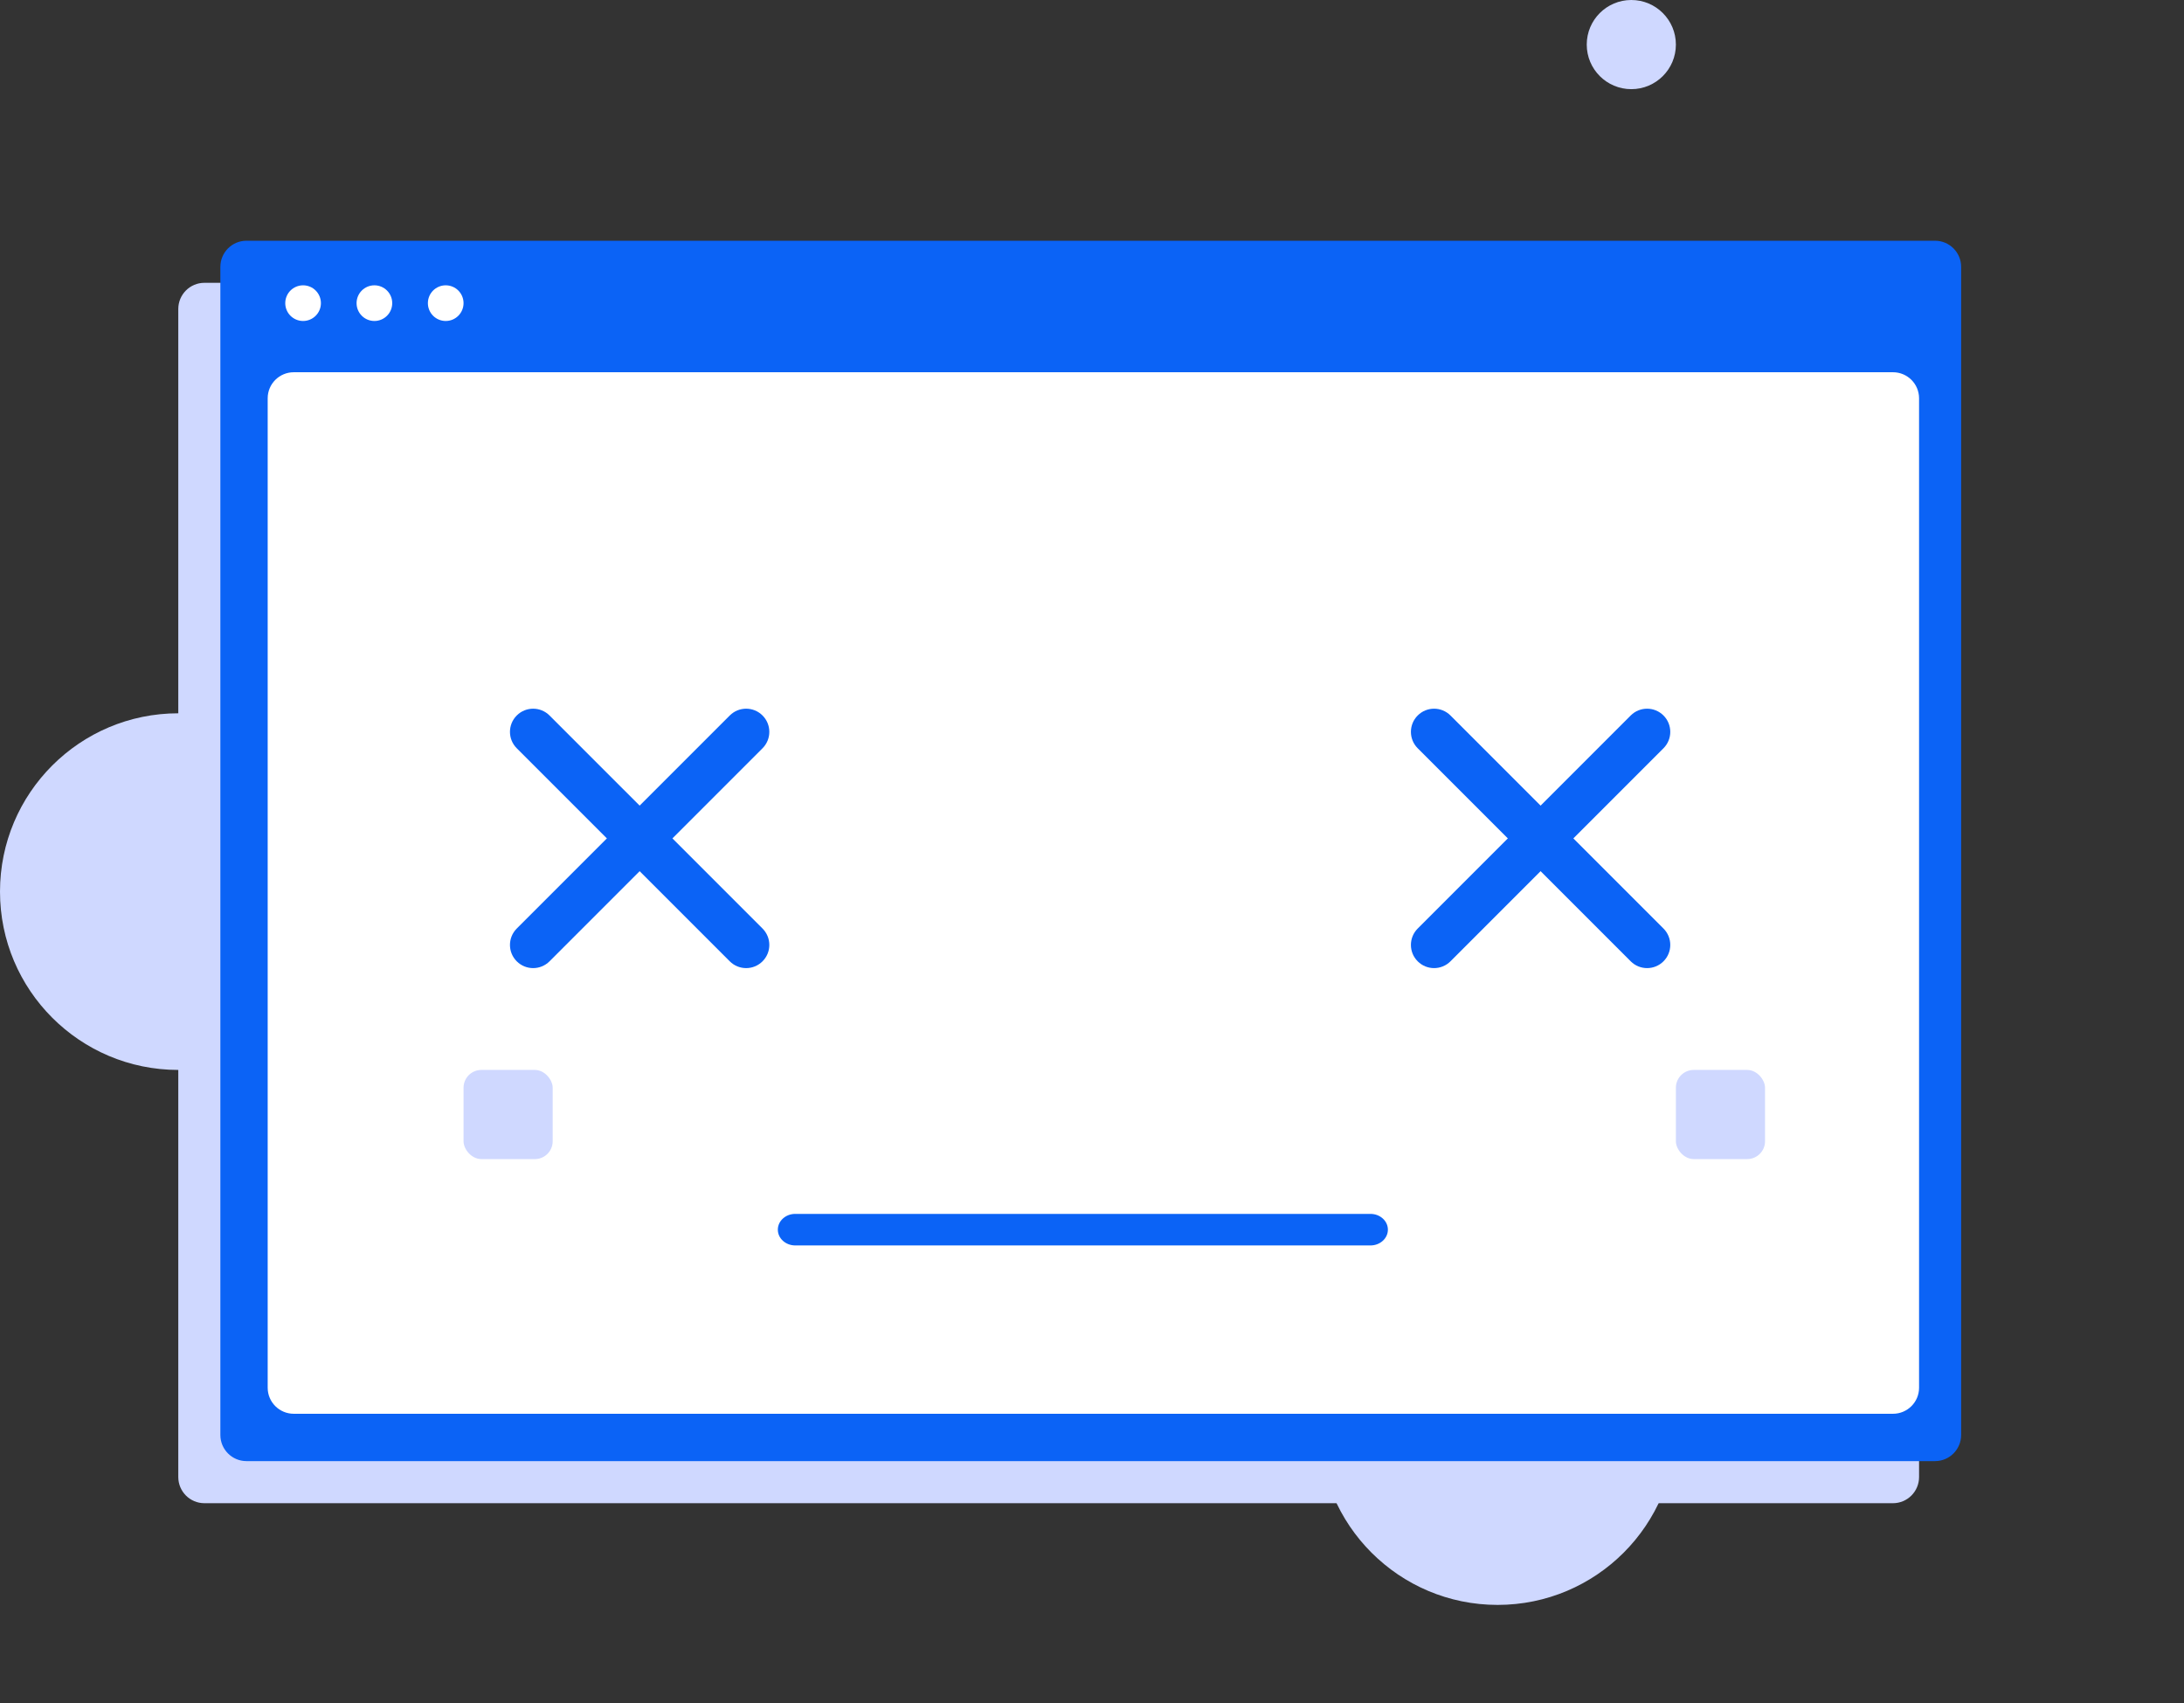
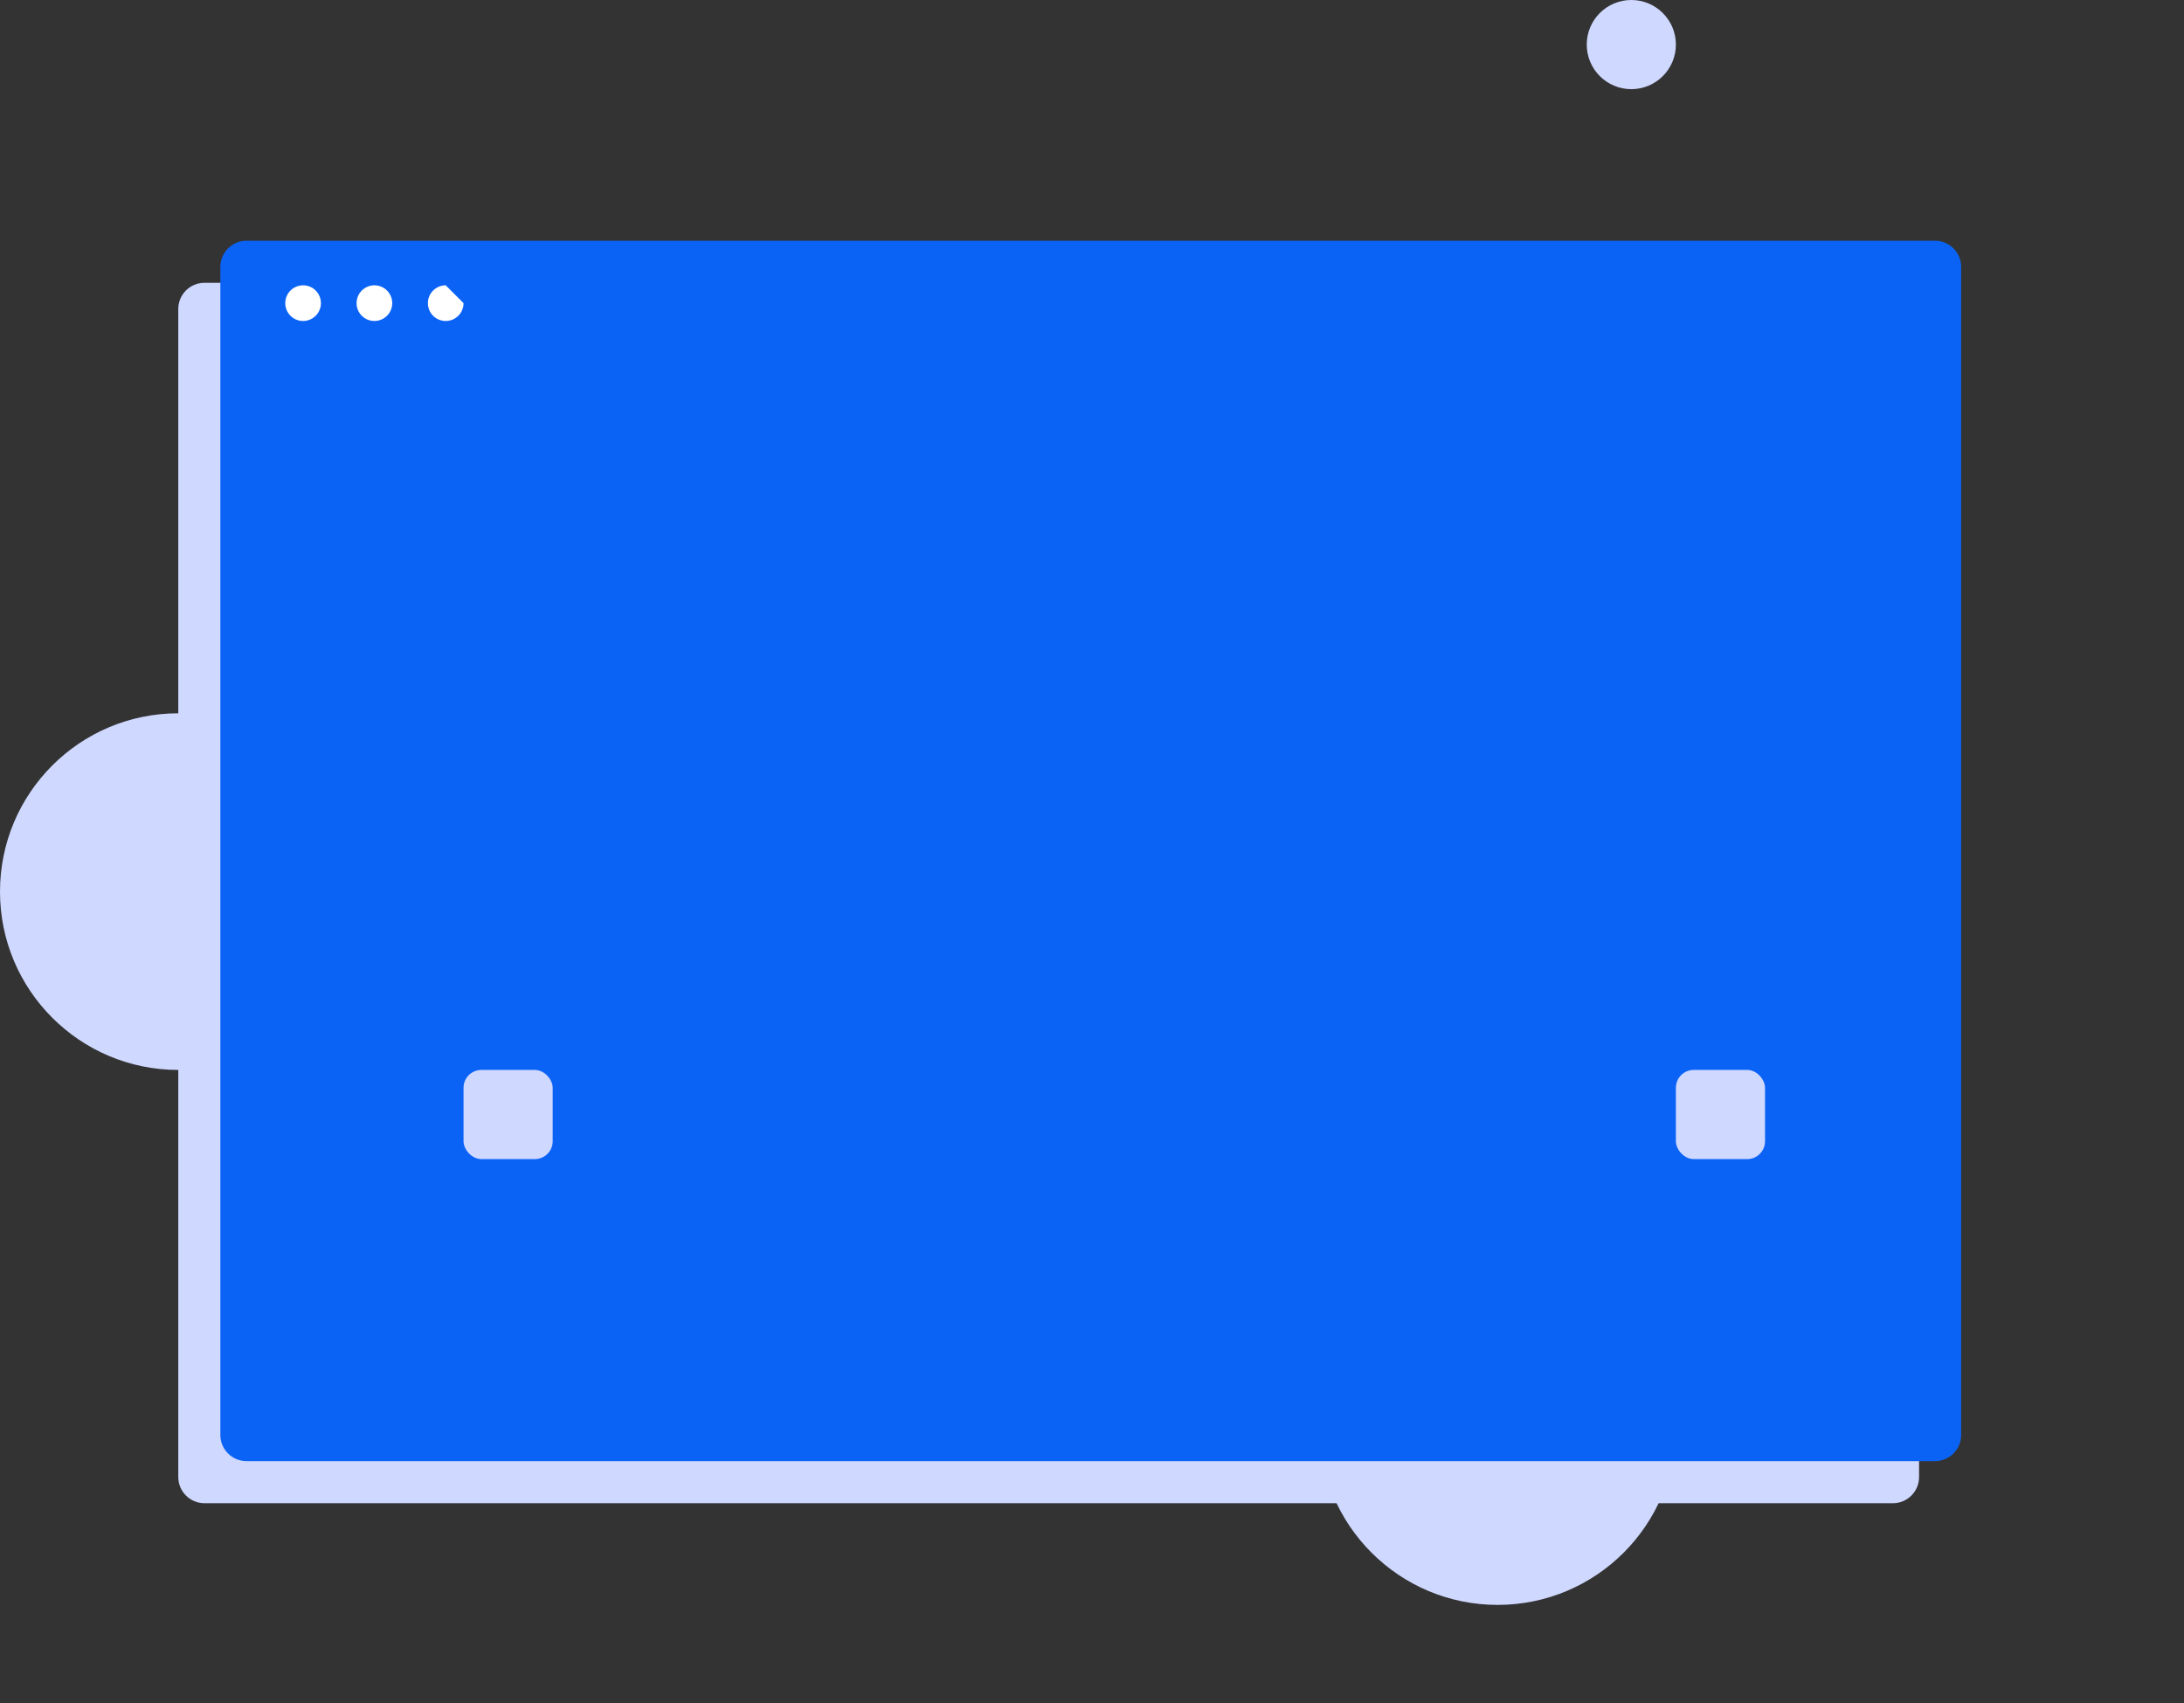
<svg xmlns="http://www.w3.org/2000/svg" width="245" height="191" viewBox="0 0 245 191" fill="none">
  <rect x="0" y="0" width="245" height="191" fill="#333333" stroke="none" />
  <circle cx="183" cy="5" r="5" fill="#CFD8FF" />
  <circle cx="20" cy="100" r="20" fill="#CFD8FF" />
  <circle cx="168" cy="160" r="20" fill="#CFD8FF" />
  <path d="M20 34.653C20 33.033 21.311 31.72 22.929 31.72H212.351C213.969 31.72 215.28 33.033 215.28 34.653V165.66C215.28 167.28 213.969 168.593 212.351 168.593H22.929C21.311 168.593 20 167.28 20 165.66V34.653Z" fill="#CFD8FF" />
  <path d="M24.72 29.933C24.72 28.313 26.031 27 27.649 27H217.071C218.689 27 220 28.313 220 29.933V160.94C220 162.56 218.689 163.873 217.071 163.873H27.649C26.031 163.873 24.72 162.56 24.72 160.94V29.933Z" fill="#0B63F6" />
-   <path d="M30.029 44.67C30.029 43.057 31.339 41.749 32.955 41.749H212.355C213.971 41.749 215.28 43.057 215.28 44.67V155.643C215.28 157.256 213.971 158.563 212.355 158.563H32.955C31.339 158.563 30.029 157.256 30.029 155.643V44.67Z" fill="white" />
  <path d="M57.969 83.922C56.954 82.907 56.954 81.261 57.969 80.246V80.246C58.984 79.231 60.63 79.231 61.645 80.246L85.541 104.141C86.556 105.157 86.556 106.803 85.541 107.818V107.818C84.526 108.833 82.88 108.833 81.865 107.818L57.969 83.922Z" fill="#0B63F6" />
  <path d="M81.865 80.246C82.88 79.231 84.526 79.231 85.541 80.246V80.246C86.556 81.261 86.556 82.907 85.541 83.922L61.645 107.818C60.63 108.833 58.984 108.833 57.969 107.818V107.818C56.954 106.803 56.954 105.157 57.969 104.142L81.865 80.246Z" fill="#0B63F6" />
  <path d="M159.037 83.922C158.022 82.907 158.022 81.261 159.037 80.246V80.246C160.052 79.231 161.698 79.231 162.713 80.246L186.609 104.141C187.624 105.157 187.624 106.803 186.609 107.818V107.818C185.594 108.833 183.948 108.833 182.933 107.818L159.037 83.922Z" fill="#0B63F6" />
  <path d="M182.932 80.246C183.948 79.231 185.593 79.231 186.609 80.246V80.246C187.624 81.261 187.624 82.907 186.609 83.922L162.713 107.818C161.698 108.833 160.052 108.833 159.037 107.818V107.818C158.022 106.803 158.022 105.157 159.037 104.142L182.932 80.246Z" fill="#0B63F6" />
  <path d="M87.257 137.914C87.257 136.937 88.132 136.145 89.212 136.145H153.738C154.818 136.145 155.693 136.937 155.693 137.914V137.914C155.693 138.892 154.818 139.684 153.738 139.684H89.212C88.132 139.684 87.257 138.892 87.257 137.914V137.914Z" fill="#0B63F6" />
  <path d="M36 34C36 35.105 35.105 36 34 36C32.895 36 32 35.105 32 34C32 32.895 32.895 32 34 32C35.105 32 36 32.895 36 34Z" fill="white" />
  <path d="M44 34C44 35.105 43.105 36 42 36C40.895 36 40 35.105 40 34C40 32.895 40.895 32 42 32C43.105 32 44 32.895 44 34Z" fill="white" />
-   <path d="M52 34C52 35.105 51.105 36 50 36C48.895 36 48 35.105 48 34C48 32.895 48.895 32 50 32C51.105 32 52 32.895 52 34Z" fill="white" />
+   <path d="M52 34C52 35.105 51.105 36 50 36C48.895 36 48 35.105 48 34C48 32.895 48.895 32 50 32Z" fill="white" />
  <rect x="52" y="120" width="10" height="10" rx="2" fill="#CFD8FF" />
  <rect x="188" y="120" width="10" height="10" rx="2" fill="#CFD8FF" />
</svg>